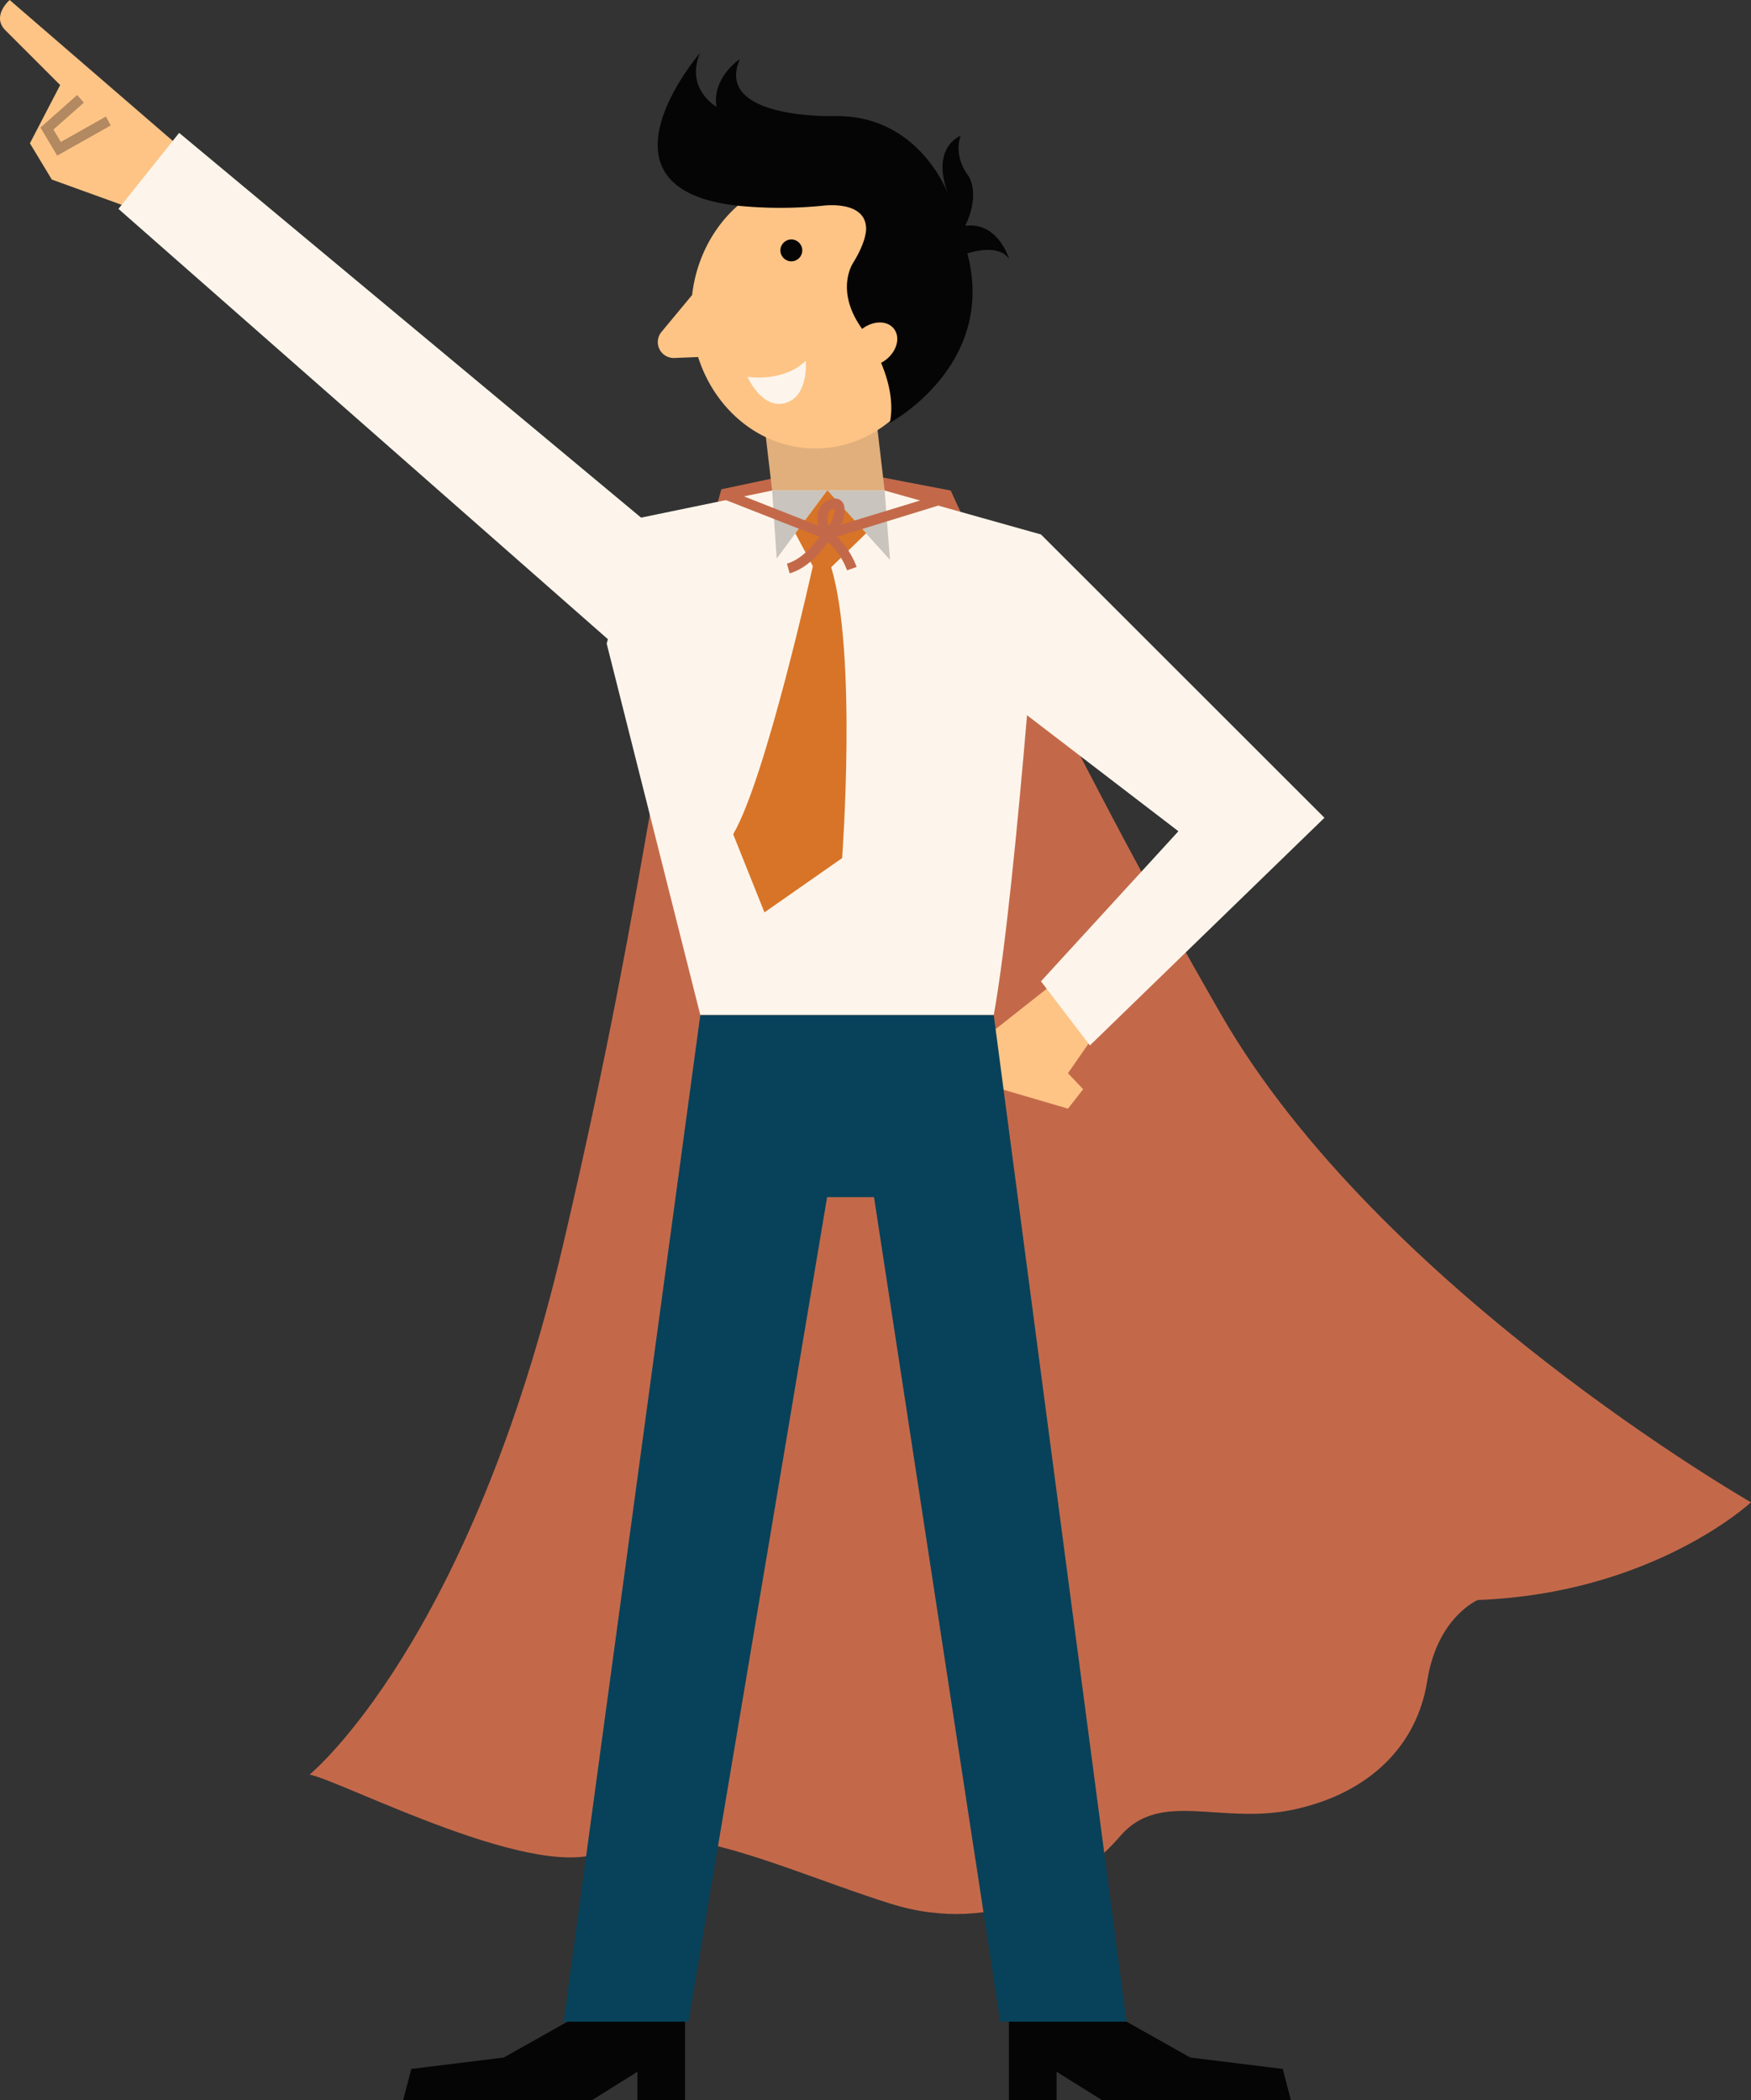
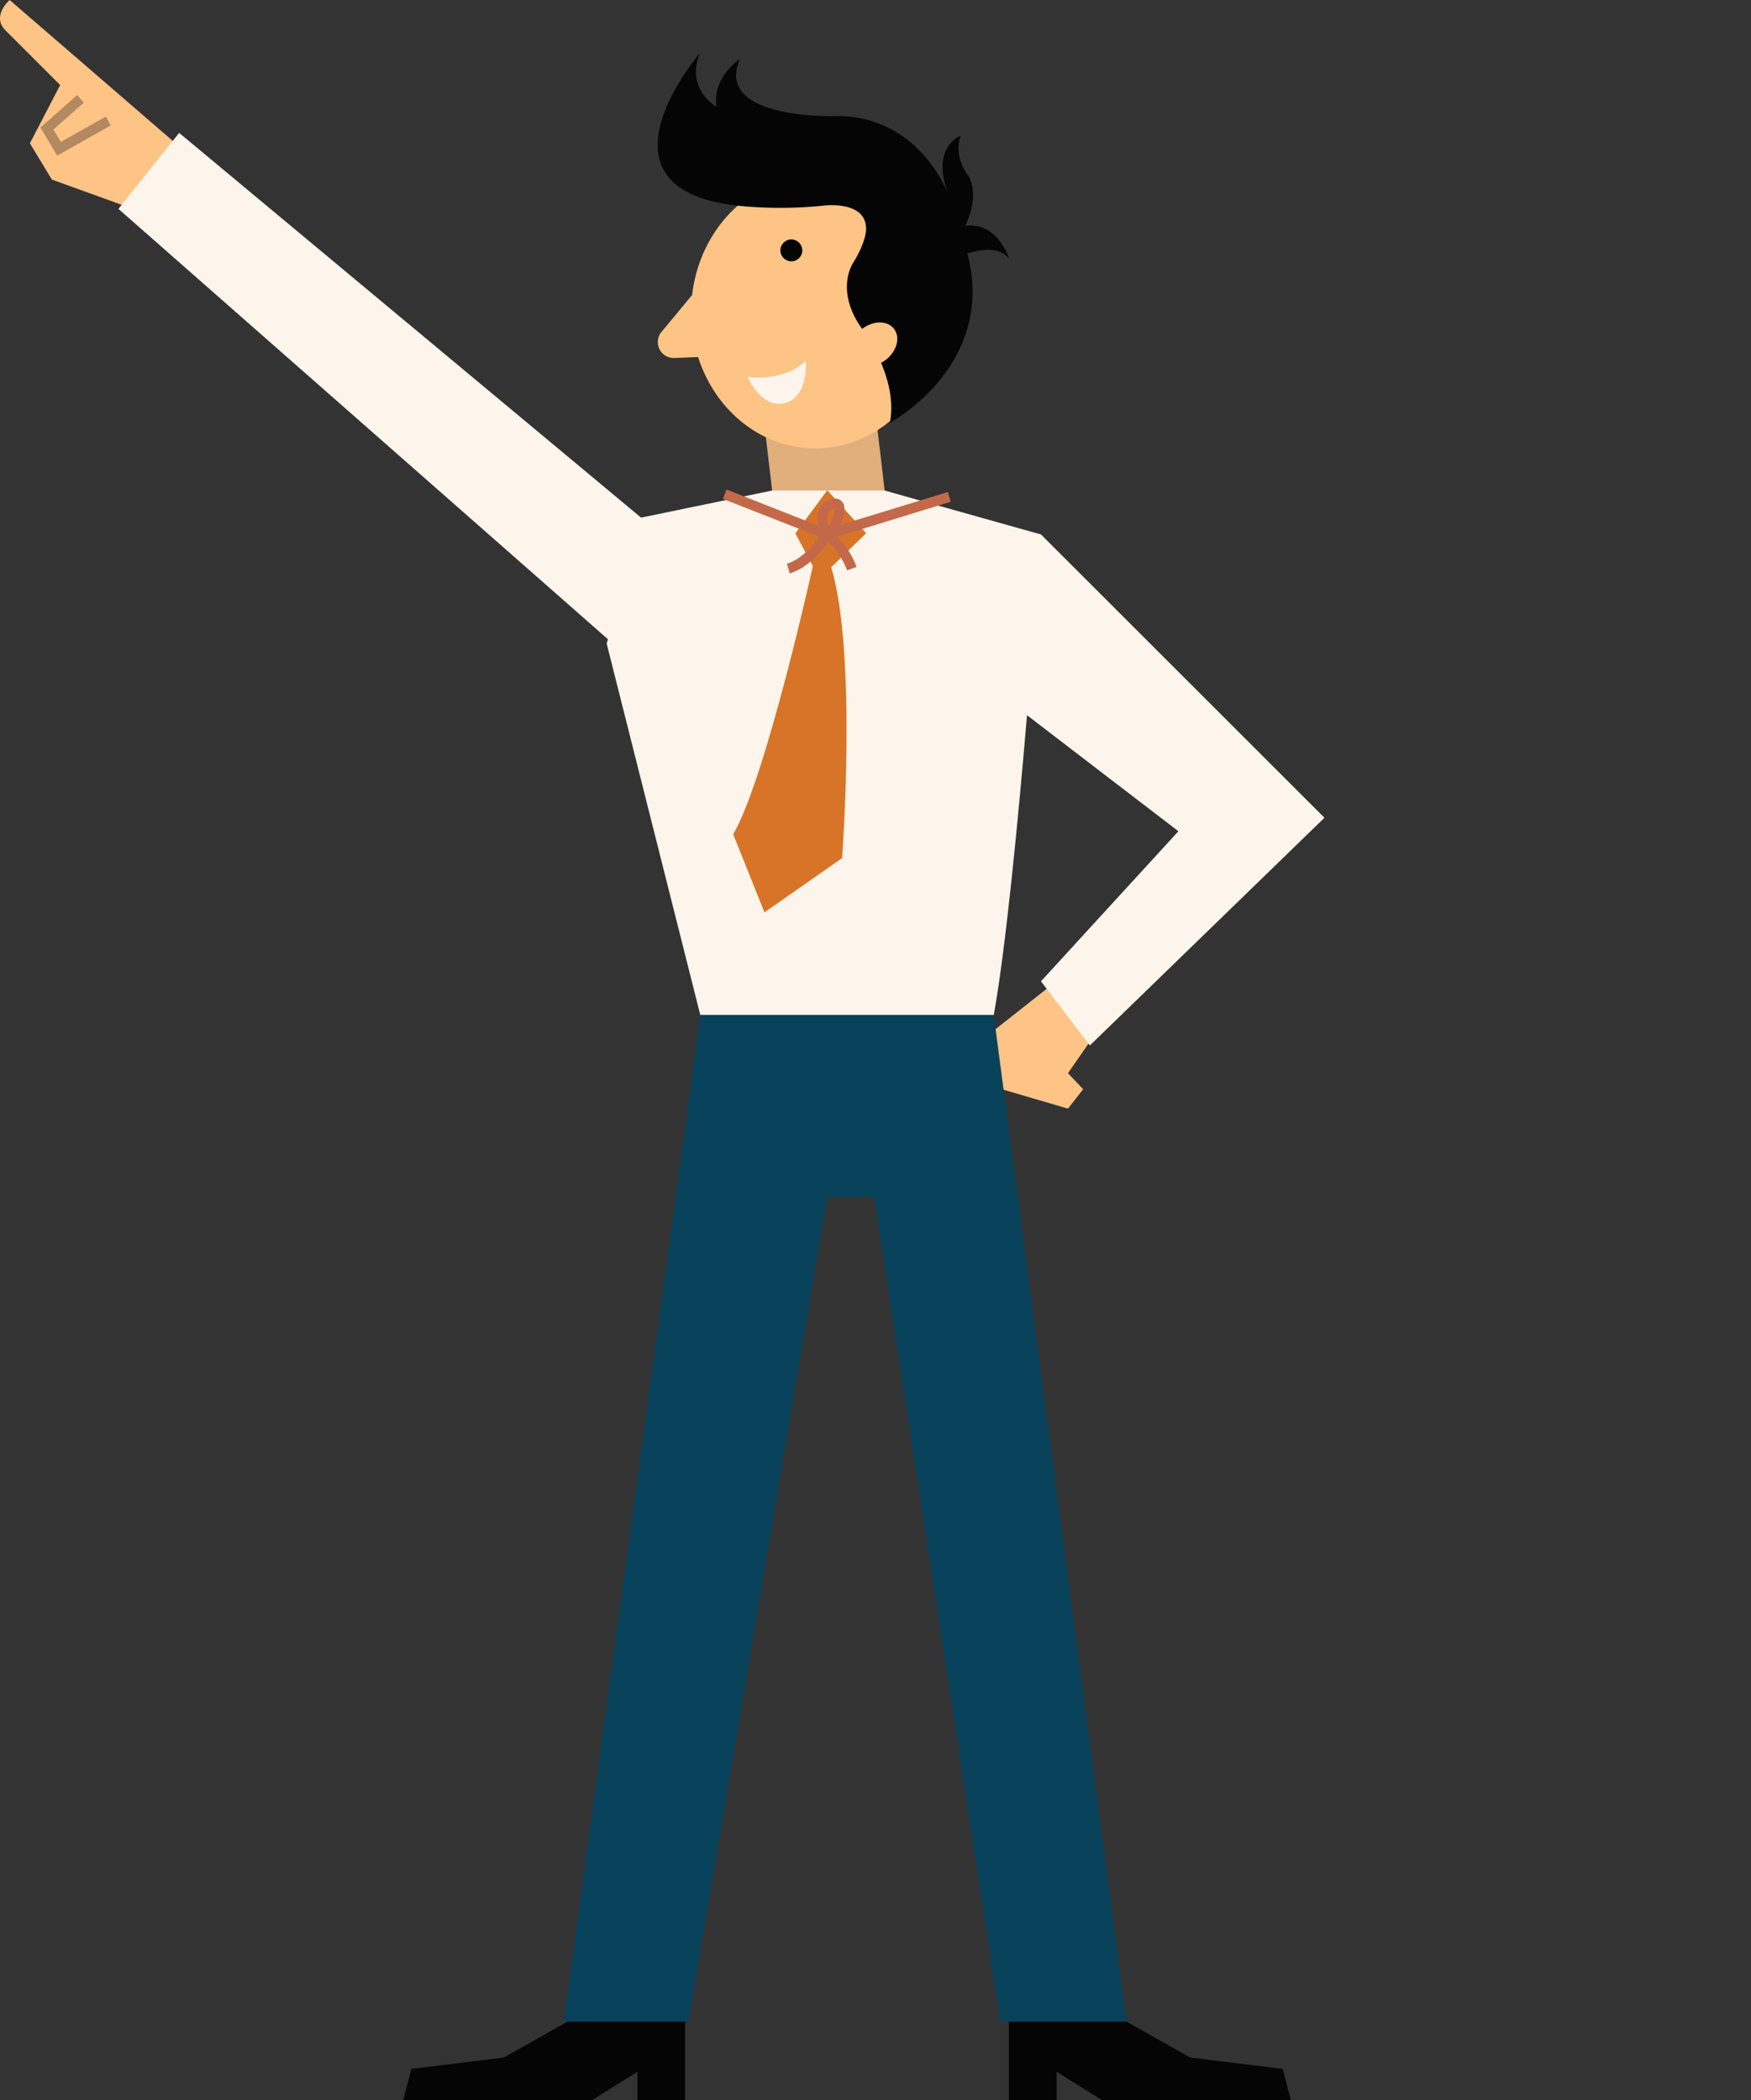
<svg xmlns="http://www.w3.org/2000/svg" viewBox="0 0 447.94 537.36">
  <rect x="0" y="0" width="447.94" height="537.36" fill="#333333" stroke="none" />
  <defs>
    <style>.cls-1{fill:#c3694a;}.cls-2{fill:#e0af7c;}.cls-3{fill:#fdc485;}.cls-4{fill:#050505;}.cls-5{fill:#fdf5eb;}.cls-6{fill:#b28960;}.cls-7{fill:#07425a;}.cls-8{fill:#c9c4bd;}.cls-9{fill:#d87427;}</style>
  </defs>
  <title>local-man</title>
  <g id="Layer_2" data-name="Layer 2">
    <g id="Local">
      <g id="local_man_icon" data-name="local man icon">
-         <path class="cls-1" d="M211.59,119.45l31.63,6.07s28.69,63.88,69.24,134.21S447.94,384.41,447.94,384.41s-25,23.3-69.89,25c0,0-10.36,4.31-12.94,20.71s-14.52,28.48-33.58,32.79-34.59-5.17-44.95,6.9-31.53,25.89-58.91,17.26-56.29-23.3-72.47-13.81-67.37-17.45-76-19.18c0,0,41-33.41,65-136.2,23.7-101.48,22.39-130.53,40.34-192.68Z" />
        <polygon class="cls-2" points="227.67 137.11 199.28 140.44 195.51 108.37 223.91 105.03 227.67 137.11" />
        <path class="cls-3" d="M208.54,45c-16.18,0-29.51,13.3-31.48,30.48l-7.84,9.45a4.07,4.07,0,0,0,3.3,6.67l6.07-.24c4.33,13.61,16.09,23.39,30,23.39,17.54,0,31.76-15.62,31.76-34.88S226.08,45,208.54,45Z" />
        <path class="cls-4" d="M246.91,57.79s3.94-7.34.84-12.8c0,0-3.93-4.61-2-10.23,0,0-7.83,2.8-3.12,15.1-.47-1.28-8-20.7-29.46-20.15,0,0-30.64.84-23.89-14.61,0,0-7.17,4.73-6,12.22,0,0-8.1-4.63-4.17-13.81,0,0-30,34.84,9.74,39.14a109.53,109.53,0,0,0,21.54,0s10.48-1.5,11.14,5.24c0,0,.66,2.94-3.28,9.37,0,0-4.81,7,2.3,16.9,2.84-2.18,6.49-2.2,8.16,0s.74,5.71-2.1,7.91a8.41,8.41,0,0,1-1.21.77c1.84,4.37,3.33,10,2.24,15.36,0,0,27.42-14.68,19.83-43.34,0,0,7.87-2.81,10.67,1.41C258.14,66.22,255.34,56.67,246.91,57.79Z" />
        <circle class="cls-4" cx="202.44" cy="64.07" r="2.8" />
        <path class="cls-5" d="M191.23,96.43s9.06,1.51,14.89-4.1c0,0,.86,9-5.18,10.78S191.23,96.43,191.23,96.43Z" />
        <polygon class="cls-3" points="269.91 251.32 254.53 263.46 256.44 278.76 273.21 283.68 277.09 278.71 273.21 274.61 279.94 264.91 269.91 251.32" />
        <path class="cls-3" d="M46.91,38.4,2.47,0S-2.28,4.1,1.39,7.76l14,14L7.65,36.67l5.61,9.28L34,53.45Z" />
        <polygon class="cls-6" points="14.63 39.82 10.36 32.64 19.73 24.32 21.45 26.26 13.67 33.15 15.56 36.32 27.08 29.83 28.34 32.09 14.63 39.82" />
        <path class="cls-5" d="M266.3,136.76l-40-11.24H197.53L164,132.45,45.83,34,30.3,53.45,155.51,163.56l-.31,1.12,23.95,95.05h75.07c3-16.53,6.19-49.19,8.51-76.72l38.73,29.69L266.3,251.1l12.52,16.4,60-58.25Z" />
        <polygon class="cls-4" points="103.14 537.36 151.49 537.36 163.07 530.12 163.07 537.36 175.26 537.36 175.26 515.78 147.88 515.78 128.88 526.48 105.22 529.4 103.14 537.36" />
        <polygon class="cls-4" points="330.23 537.36 281.87 537.36 270.3 530.12 270.3 537.36 258.1 537.36 258.1 515.78 285.48 515.78 304.49 526.48 328.15 529.4 330.23 537.36" />
        <polygon class="cls-7" points="179.15 259.73 144.2 517.3 176.13 517.3 211.59 306.32 223.59 306.32 255.88 517.3 288.18 517.3 254.22 259.73 179.15 259.73" />
-         <polygon class="cls-8" points="197.53 125.52 198.69 142.92 211.59 125.52 227.67 143.24 226.31 125.52 197.53 125.52" />
        <path class="cls-9" d="M203.46,136.48l4.48,8.38s-12,54.36-20.38,68.6l8,20,19.87-13.89s3.91-52.19-2.79-74.42l8.94-8.7-9.94-11Z" />
        <path class="cls-1" d="M243.22,128.39l-.76-2.48-27.3,8.35a7.48,7.48,0,0,0,.75-5c-.52-1.53-2-2.13-3.93-1.35a4.46,4.46,0,0,0-2.54,2.59,7.2,7.2,0,0,0-.11,4l-23.46-9.24-.95,2.4,24.71,9.69c-1.43,2-4.54,5.8-8.32,6.87l.7,2.49c4.67-1.32,8.29-5.8,9.86-8a19,19,0,0,1,4.83,7.23l2.44-.86a21.26,21.26,0,0,0-5-7.74Zm-31.36,3a1.83,1.83,0,0,1,1.1-1.1c.34-.14.52-.16.47-.25.31.5-.22,2.8-1.41,4.56A5.55,5.55,0,0,1,211.86,131.42Z" />
      </g>
    </g>
  </g>
</svg>